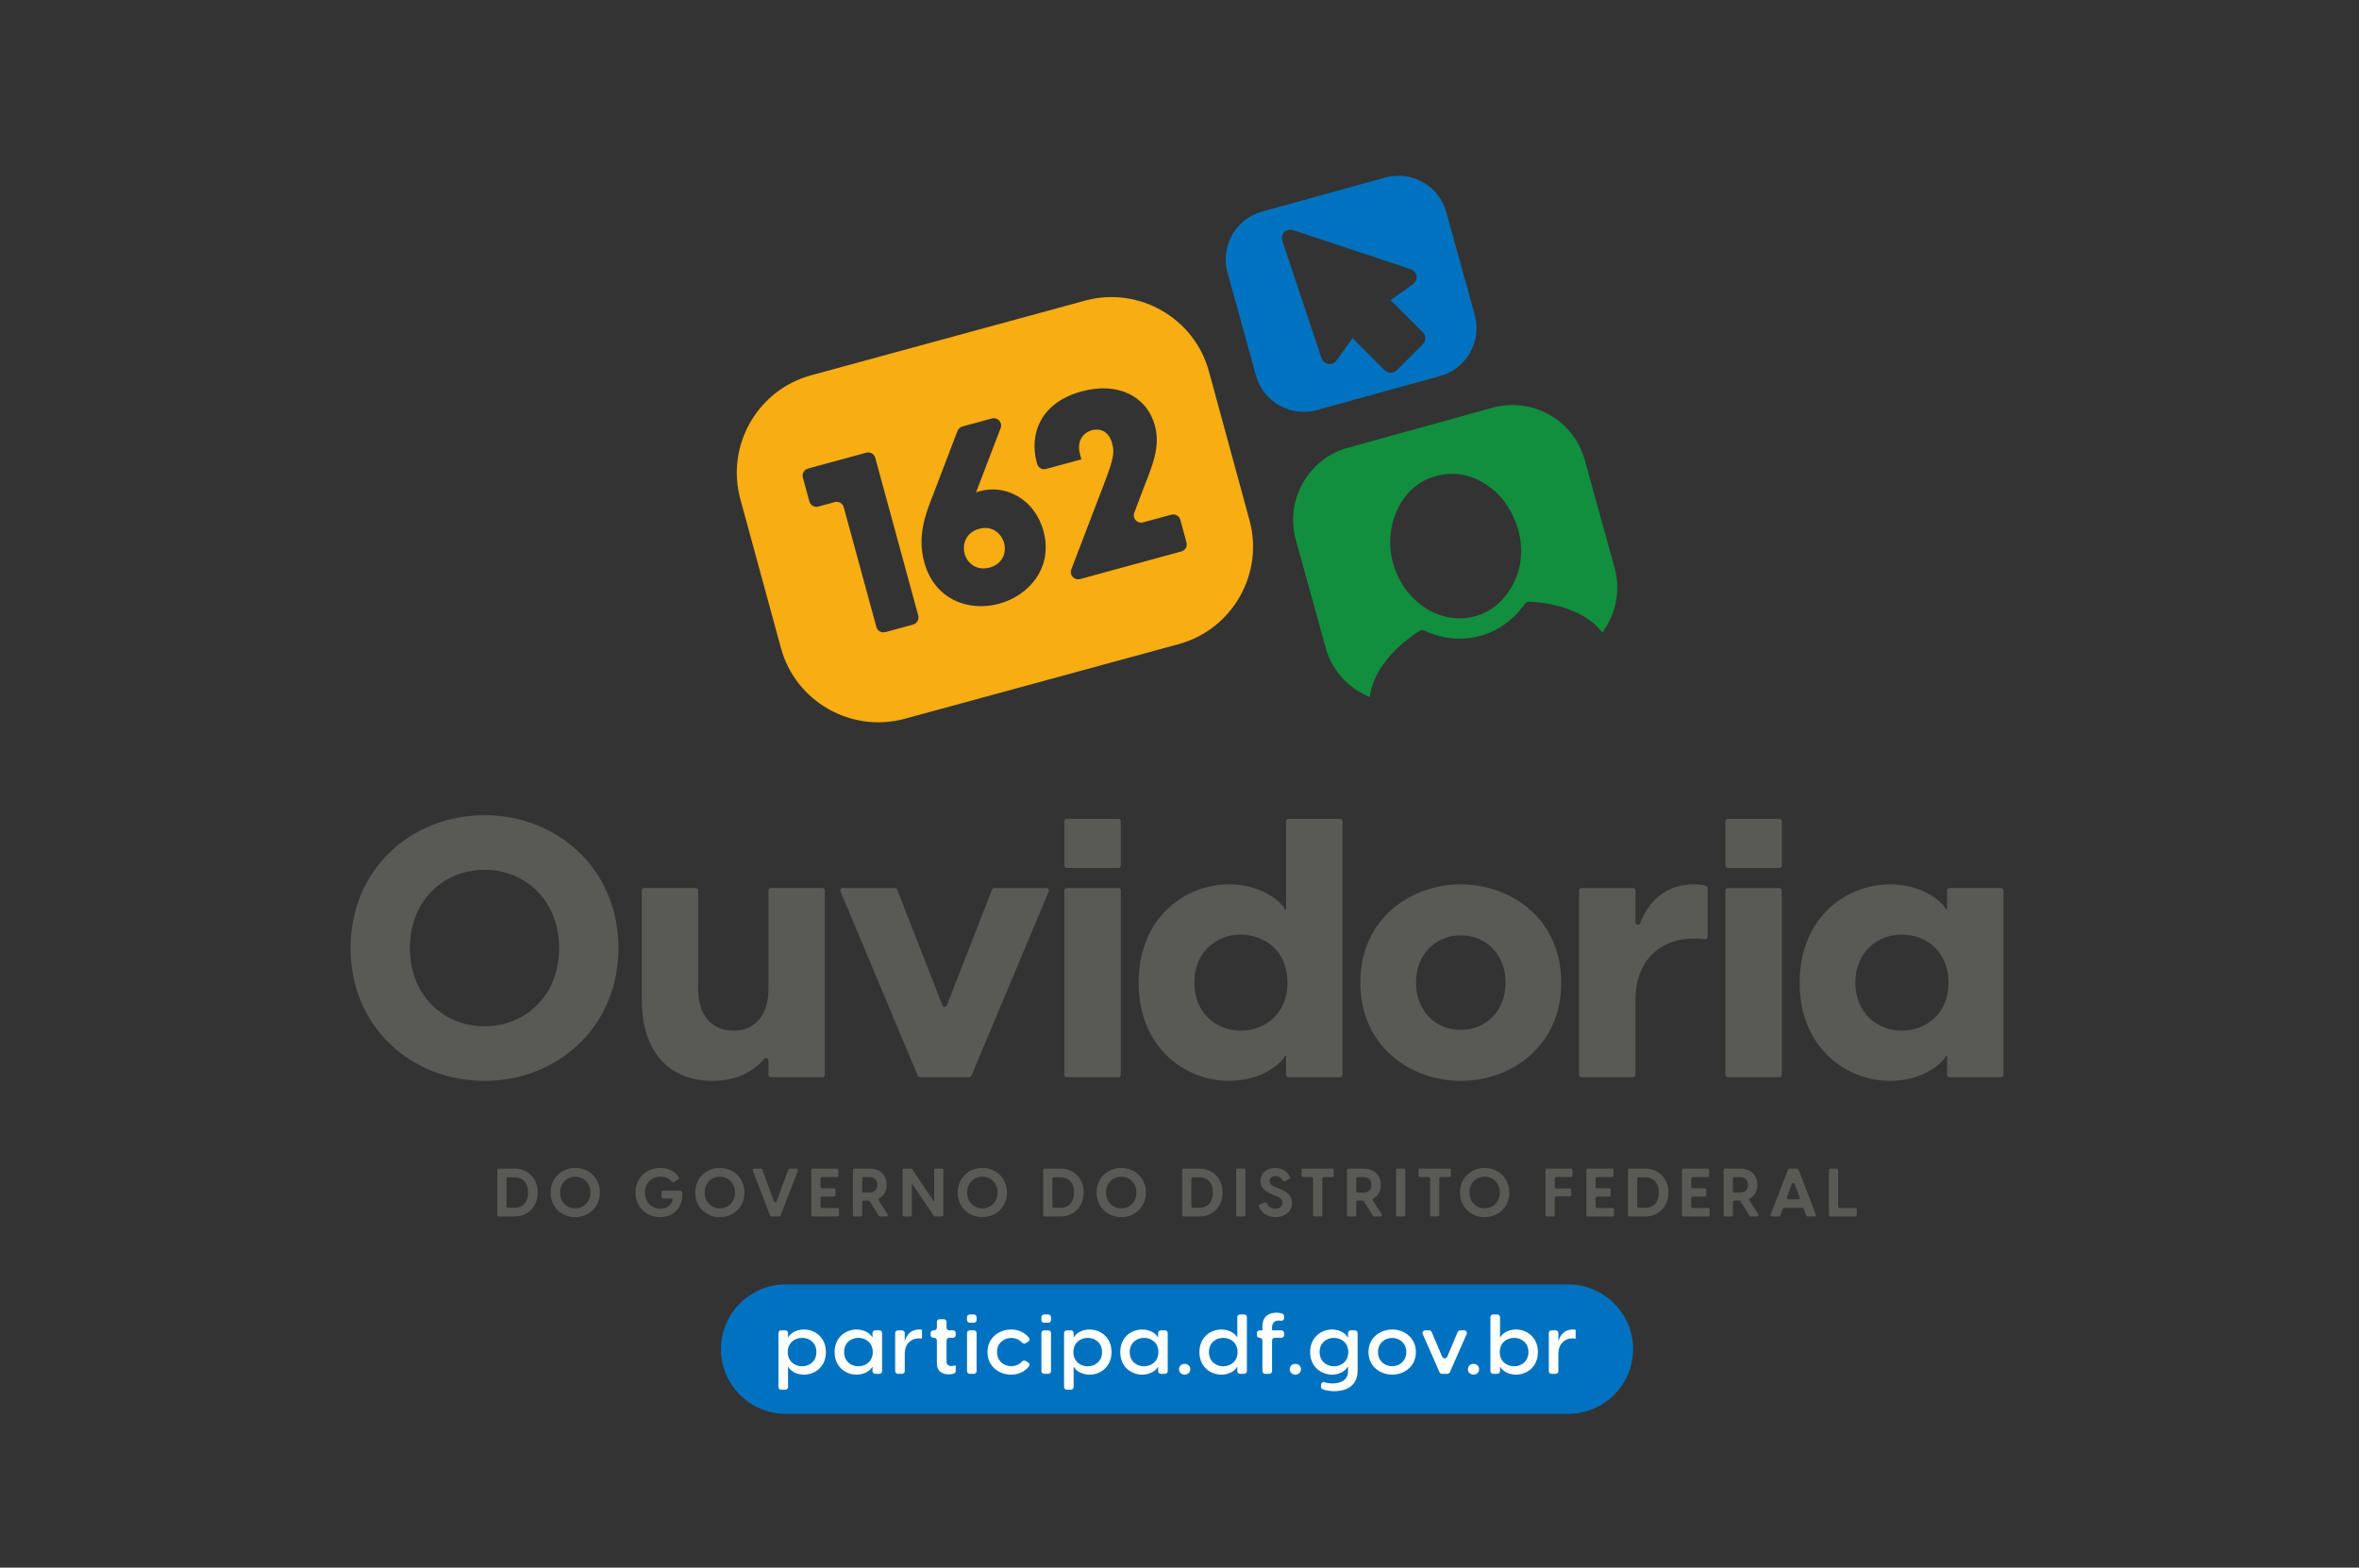
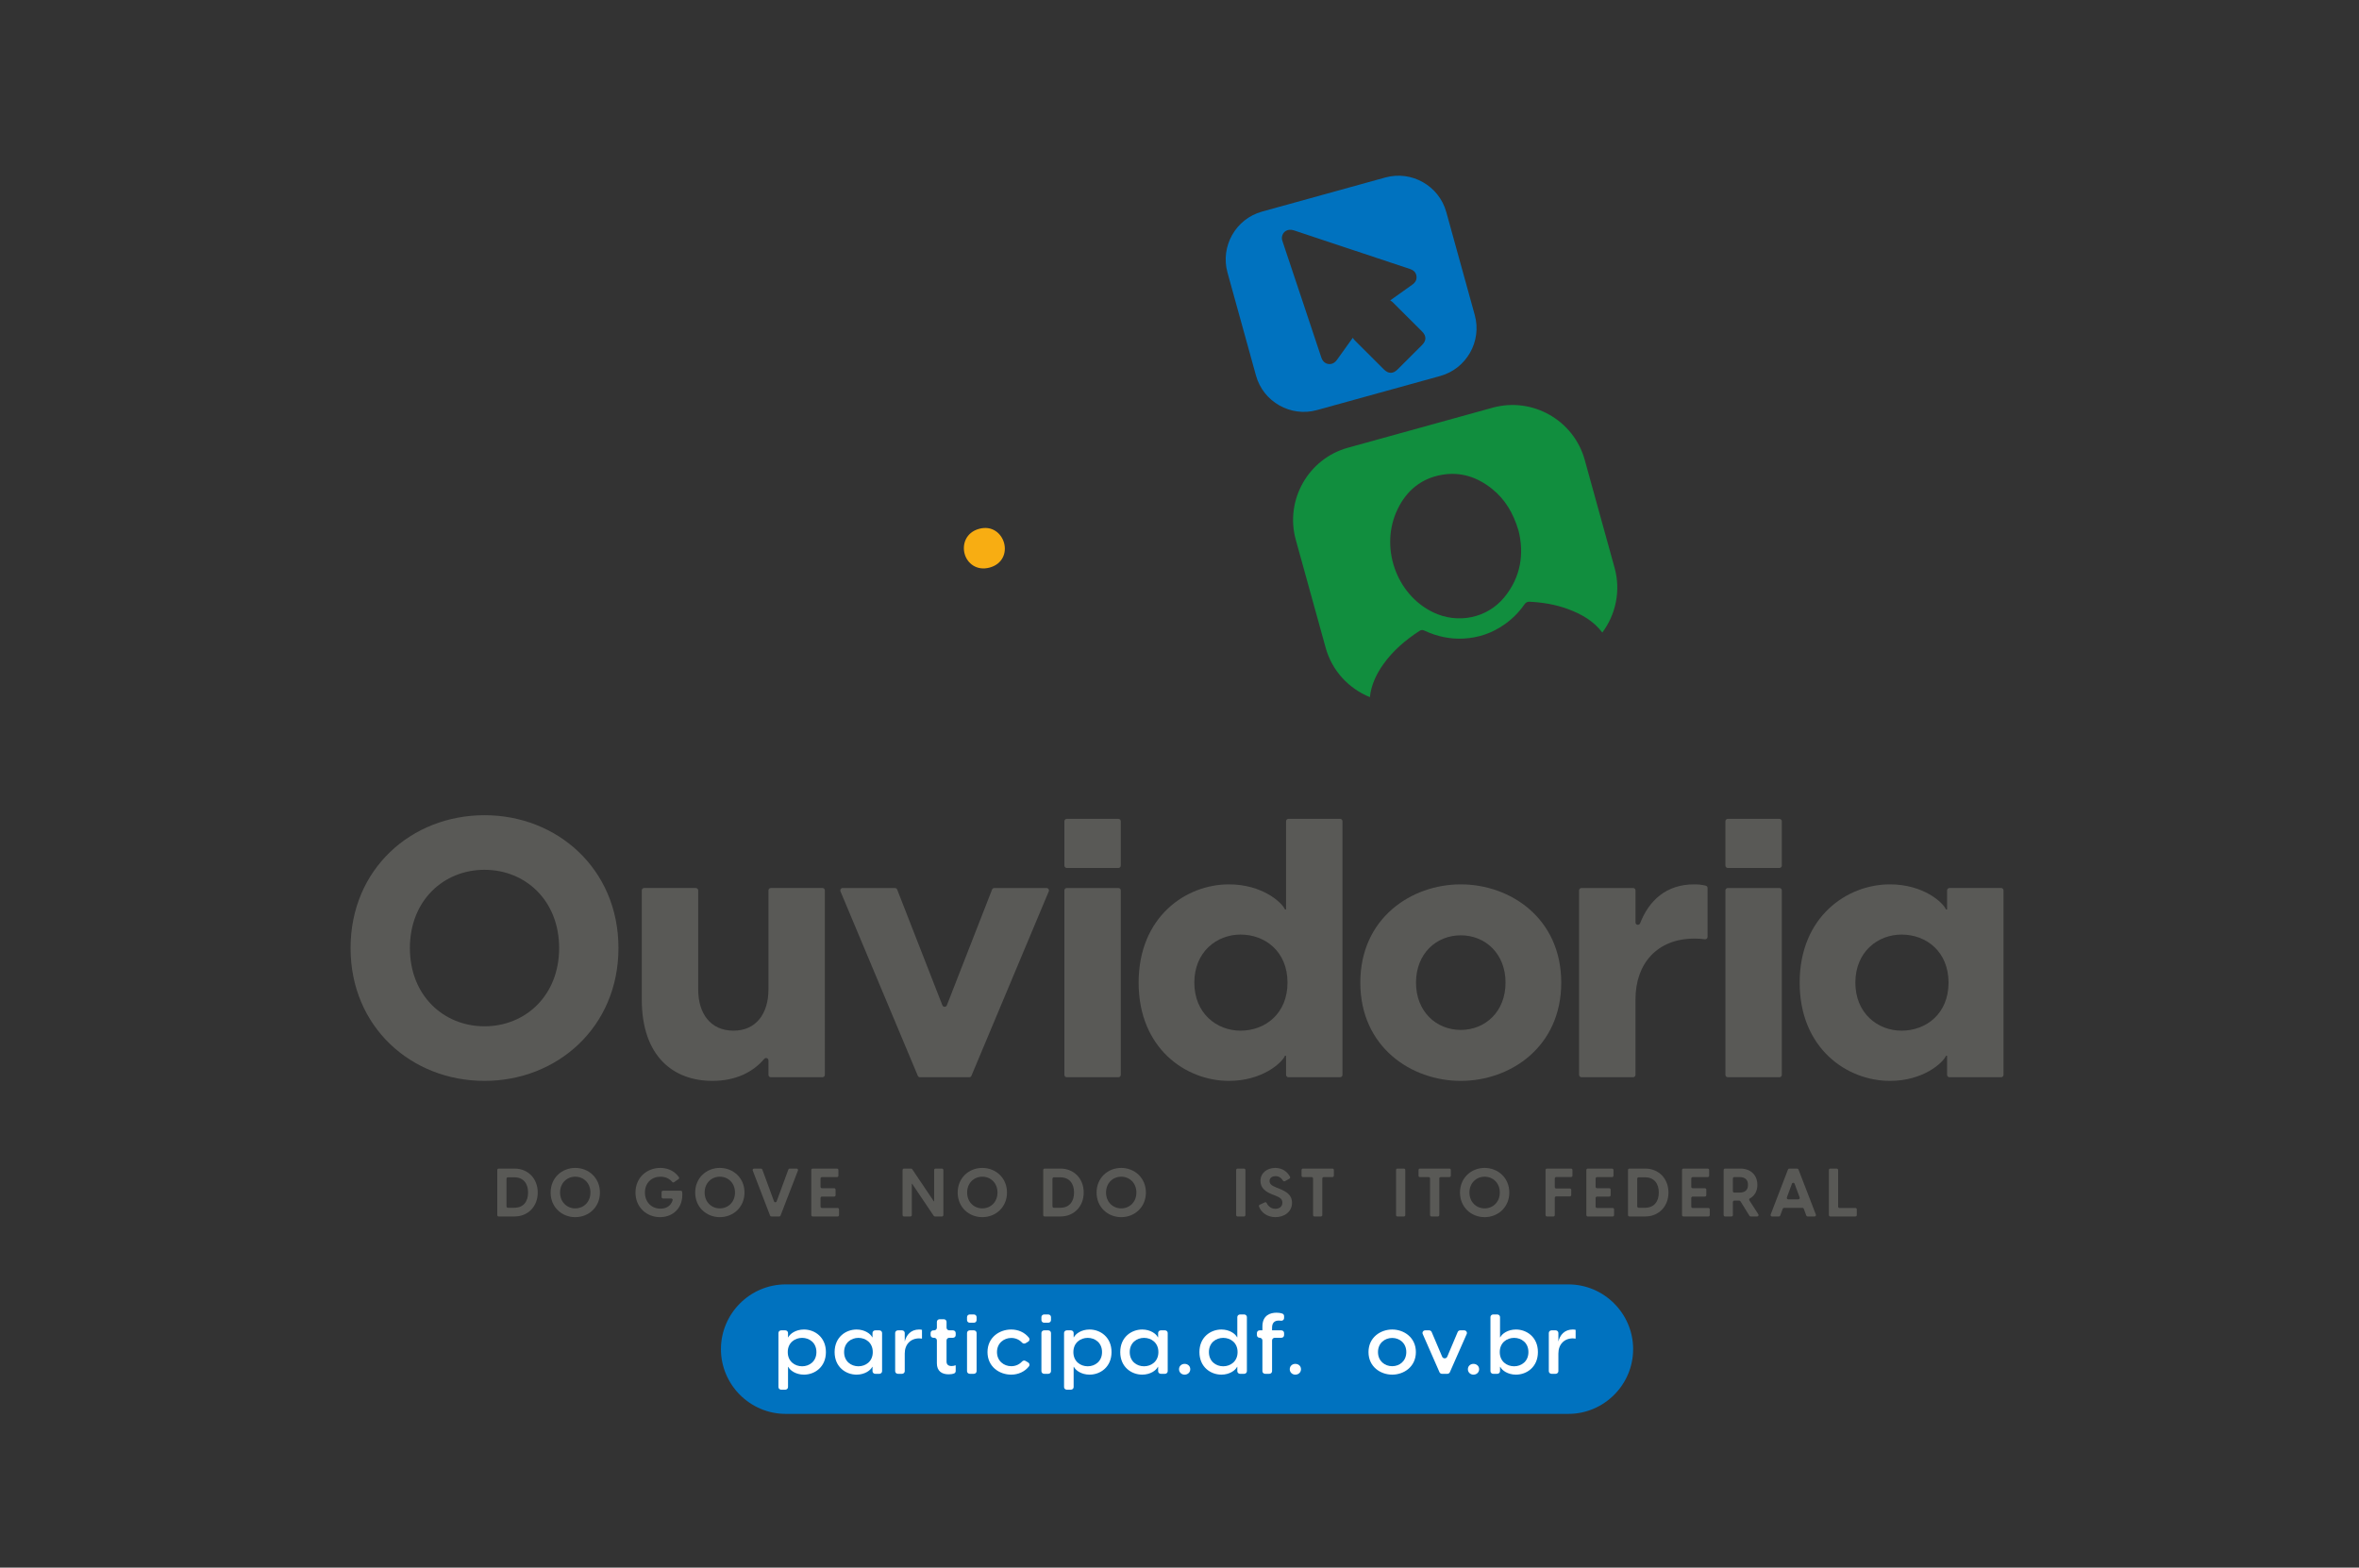
<svg xmlns="http://www.w3.org/2000/svg" xmlns:ns1="http://sodipodi.sourceforge.net/DTD/sodipodi-0.dtd" xmlns:ns2="http://www.inkscape.org/namespaces/inkscape" id="svg2" width="441.333" height="293.333" viewBox="0 0 441.333 293.333" ns1:docname="75_Logo Ouvidoria do Governo do Distrito Federal.ai">
  <rect x="0" y="0" width="441.333" height="293.333" fill="#333333" stroke="none" />
  <defs id="defs6">
    <clipPath clipPathUnits="userSpaceOnUse" id="clipPath16">
      <path d="M 0,220 H 331 V 0 H 0 Z" id="path14" />
    </clipPath>
  </defs>
  <g id="g8" ns2:groupmode="layer" ns2:label="75_Logo Ouvidoria do Governo do Distrito Federal" transform="matrix(1.333,0,0,-1.333,0,293.333)">
    <g id="g10">
      <g id="g12" clip-path="url(#clipPath16)">
        <g id="g18" transform="translate(68.001,75.992)">
          <path d="m 0,0 c 5.721,0 10.473,4.291 10.473,10.984 0,6.692 -4.752,10.983 -10.473,10.983 -5.722,0 -10.473,-4.291 -10.473,-10.983 C -10.473,4.291 -5.722,0 0,0 m -18.8,10.984 c 0,11.085 8.532,18.646 18.8,18.646 10.217,0 18.799,-7.561 18.799,-18.646 0,-11.086 -8.582,-18.647 -18.799,-18.647 -10.268,0 -18.8,7.561 -18.8,18.647" style="fill:#595956;fill-opacity:1;fill-rule:nonzero;stroke:none" id="path20" />
        </g>
        <g id="g22" transform="translate(115.431,68.84)">
          <path d="M 0,0 H -7.243 C -7.429,0 -7.581,0.151 -7.581,0.338 V 2.36 c 0,0.315 -0.39,0.458 -0.593,0.217 -1.542,-1.828 -3.955,-3.088 -7.274,-3.088 -5.364,0 -9.91,3.321 -9.91,11.443 v 15.295 c 0,0.186 0.151,0.338 0.337,0.338 h 7.243 c 0.187,0 0.338,-0.152 0.338,-0.338 V 12.312 c 0,-3.321 1.685,-5.773 4.955,-5.773 3.218,0 4.904,2.452 4.904,5.773 v 13.915 c 0,0.186 0.152,0.338 0.338,0.338 H 0 c 0.187,0 0.338,-0.152 0.338,-0.338 V 0.338 C 0.338,0.151 0.187,0 0,0" style="fill:#595956;fill-opacity:1;fill-rule:nonzero;stroke:none" id="path24" />
        </g>
        <g id="g26" transform="translate(118.269,95.404)">
          <path d="m 0,0 h 7.333 c 0.139,0 0.264,-0.085 0.315,-0.215 l 6.345,-16.246 c 0.111,-0.287 0.517,-0.287 0.629,0 l 6.345,16.246 C 21.017,-0.085 21.142,0 21.281,0 h 7.333 c 0.242,0 0.405,-0.246 0.312,-0.468 L 18.072,-26.357 c -0.053,-0.126 -0.175,-0.208 -0.311,-0.208 h -6.907 c -0.136,0 -0.259,0.082 -0.312,0.208 L -0.311,-0.468 C -0.405,-0.246 -0.241,0 0,0" style="fill:#595956;fill-opacity:1;fill-rule:nonzero;stroke:none" id="path28" />
        </g>
        <g id="g30" transform="translate(149.722,95.404)">
          <path d="M 0,0 H 7.243 C 7.429,0 7.58,-0.151 7.58,-0.338 v -25.889 c 0,-0.186 -0.151,-0.338 -0.337,-0.338 H 0 c -0.187,0 -0.338,0.152 -0.338,0.338 V -0.338 C -0.338,-0.151 -0.187,0 0,0 M 0,9.706 H 7.243 C 7.429,9.706 7.58,9.555 7.58,9.369 V 3.148 C 7.58,2.961 7.429,2.81 7.243,2.81 H 0 c -0.187,0 -0.338,0.151 -0.338,0.338 v 6.221 c 0,0.186 0.151,0.337 0.338,0.337" style="fill:#595956;fill-opacity:1;fill-rule:nonzero;stroke:none" id="path32" />
        </g>
        <g id="g34" transform="translate(174.11,75.379)">
          <path d="m 0,0 c 3.474,0 6.59,2.401 6.59,6.743 0,4.343 -3.116,6.744 -6.59,6.744 -3.372,0 -6.488,-2.452 -6.488,-6.744 C -6.488,2.452 -3.372,0 0,0 m 6.724,-6.539 c -0.187,0 -0.338,0.151 -0.338,0.338 v 2.676 H 6.233 C 5.824,-4.496 3.065,-7.05 -1.635,-7.05 c -6.028,0 -12.669,4.547 -12.669,13.793 0,9.247 6.641,13.793 12.669,13.793 4.7,0 7.459,-2.554 7.868,-3.524 h 0.153 v 12.382 c 0,0.187 0.151,0.338 0.338,0.338 h 7.242 c 0.187,0 0.338,-0.151 0.338,-0.338 V -6.201 c 0,-0.187 -0.151,-0.338 -0.338,-0.338 z" style="fill:#595956;fill-opacity:1;fill-rule:nonzero;stroke:none" id="path36" />
        </g>
        <g id="g38" transform="translate(205.018,75.481)">
          <path d="m 0,0 c 3.423,0 6.283,2.554 6.283,6.641 0,4.087 -2.86,6.641 -6.283,6.641 -3.423,0 -6.283,-2.554 -6.283,-6.641 C -6.283,2.554 -3.423,0 0,0 m -14.1,6.641 c 0,9.042 7.152,13.793 14.1,13.793 6.948,0 14.1,-4.751 14.1,-13.793 0,-9.042 -7.152,-13.793 -14.1,-13.793 -6.948,0 -14.1,4.751 -14.1,13.793" style="fill:#595956;fill-opacity:1;fill-rule:nonzero;stroke:none" id="path40" />
        </g>
        <g id="g42" transform="translate(221.96,95.404)">
          <path d="M 0,0 H 7.243 C 7.429,0 7.58,-0.151 7.58,-0.338 v -4.49 c 0,-0.373 0.516,-0.469 0.65,-0.121 1.229,3.176 3.652,5.46 7.575,5.46 0.536,0 1.071,-0.039 1.641,-0.185 0.147,-0.038 0.249,-0.176 0.249,-0.328 v -6.86 c 0,-0.202 -0.177,-0.362 -0.378,-0.335 -0.473,0.064 -0.935,0.096 -1.461,0.096 -5.261,0 -8.276,-3.525 -8.276,-8.531 v -10.595 c 0,-0.186 -0.151,-0.338 -0.337,-0.338 H 0 c -0.187,0 -0.338,0.152 -0.338,0.338 V -0.338 C -0.338,-0.151 -0.187,0 0,0" style="fill:#595956;fill-opacity:1;fill-rule:nonzero;stroke:none" id="path44" />
        </g>
        <g id="g46" transform="translate(242.497,95.404)">
          <path d="M 0,0 H 7.243 C 7.429,0 7.58,-0.151 7.58,-0.338 v -25.889 c 0,-0.186 -0.151,-0.338 -0.337,-0.338 H 0 c -0.187,0 -0.338,0.152 -0.338,0.338 V -0.338 C -0.338,-0.151 -0.187,0 0,0 M 0,9.706 H 7.243 C 7.429,9.706 7.58,9.555 7.58,9.369 V 3.148 C 7.58,2.961 7.429,2.81 7.243,2.81 H 0 c -0.187,0 -0.338,0.151 -0.338,0.338 v 6.221 c 0,0.186 0.151,0.337 0.338,0.337" style="fill:#595956;fill-opacity:1;fill-rule:nonzero;stroke:none" id="path48" />
        </g>
        <g id="g50" transform="translate(266.885,75.379)">
          <path d="m 0,0 c 3.474,0 6.59,2.401 6.59,6.743 0,4.343 -3.116,6.744 -6.59,6.744 -3.372,0 -6.488,-2.452 -6.488,-6.744 C -6.488,2.452 -3.372,0 0,0 m -14.304,6.743 c 0,9.247 6.641,13.793 12.669,13.793 4.7,0 7.459,-2.554 7.868,-3.524 h 0.153 v 2.676 c 0,0.186 0.151,0.338 0.338,0.338 h 7.242 c 0.187,0 0.338,-0.152 0.338,-0.338 V -6.201 c 0,-0.187 -0.151,-0.338 -0.338,-0.338 H 6.724 c -0.187,0 -0.338,0.151 -0.338,0.338 v 2.676 H 6.233 C 5.824,-4.496 3.065,-7.05 -1.635,-7.05 c -6.028,0 -12.669,4.547 -12.669,13.793" style="fill:#595956;fill-opacity:1;fill-rule:nonzero;stroke:none" id="path52" />
        </g>
        <g id="g54" transform="translate(72.176,50.517)">
          <path d="M 0,0 C 1.278,0 1.941,0.871 1.941,2.14 1.941,3.408 1.278,4.279 0,4.279 h -0.892 c -0.109,0 -0.197,-0.088 -0.197,-0.196 V 0.197 C -1.089,0.088 -1.001,0 -0.892,0 Z m -2.386,5.304 c 0,0.109 0.088,0.197 0.197,0.197 h 2.236 c 1.856,0 3.248,-1.383 3.248,-3.361 0,-1.979 -1.392,-3.361 -3.248,-3.361 h -2.236 c -0.109,0 -0.197,0.088 -0.197,0.196 z" style="fill:#595956;fill-opacity:1;fill-rule:nonzero;stroke:none" id="path56" />
        </g>
        <g id="g58" transform="translate(80.735,50.431)">
          <path d="M 0,0 C 1.155,0 2.13,0.871 2.13,2.225 2.13,3.579 1.155,4.45 0,4.45 -1.145,4.45 -2.13,3.579 -2.13,2.225 -2.13,0.871 -1.145,0 0,0 m -3.456,2.225 c 0,2.064 1.581,3.456 3.456,3.456 1.875,0 3.465,-1.392 3.465,-3.456 0,-2.064 -1.59,-3.456 -3.465,-3.456 -1.875,0 -3.456,1.392 -3.456,3.456" style="fill:#595956;fill-opacity:1;fill-rule:nonzero;stroke:none" id="path60" />
        </g>
        <g id="g62" transform="translate(89.19,52.656)">
          <path d="m 0,0 c 0,2.092 1.591,3.456 3.484,3.456 0.856,0 1.9,-0.292 2.611,-1.298 C 6.157,2.071 6.131,1.949 6.044,1.888 L 5.417,1.451 C 5.335,1.394 5.222,1.406 5.158,1.482 4.721,2.007 4.132,2.225 3.503,2.225 2.301,2.225 1.326,1.382 1.326,0 c 0,-1.373 0.956,-2.263 2.177,-2.263 0.753,0 1.443,0.325 1.708,1.177 0.039,0.125 -0.058,0.253 -0.189,0.253 H 3.861 c -0.109,0 -0.197,0.088 -0.197,0.196 v 0.696 c 0,0.109 0.088,0.197 0.197,0.197 H 6.356 C 6.457,0.256 6.543,0.18 6.553,0.08 6.758,-2.143 5.255,-3.456 3.446,-3.456 1.581,-3.456 0,-2.093 0,0" style="fill:#595956;fill-opacity:1;fill-rule:nonzero;stroke:none" id="path64" />
        </g>
        <g id="g66" transform="translate(101.025,50.431)">
          <path d="M 0,0 C 1.155,0 2.13,0.871 2.13,2.225 2.13,3.579 1.155,4.45 0,4.45 -1.145,4.45 -2.13,3.579 -2.13,2.225 -2.13,0.871 -1.145,0 0,0 m -3.456,2.225 c 0,2.064 1.581,3.456 3.456,3.456 1.875,0 3.465,-1.392 3.465,-3.456 0,-2.064 -1.59,-3.456 -3.465,-3.456 -1.875,0 -3.456,1.392 -3.456,3.456" style="fill:#595956;fill-opacity:1;fill-rule:nonzero;stroke:none" id="path68" />
        </g>
        <g id="g70" transform="translate(105.828,56.017)">
          <path d="M 0,0 H 0.978 C 1.06,0 1.134,-0.051 1.162,-0.129 l 1.643,-4.472 c 0.063,-0.172 0.306,-0.172 0.369,0 l 1.643,4.472 C 4.846,-0.051 4.919,0 5.002,0 H 5.979 C 6.117,0 6.212,-0.139 6.163,-0.267 L 3.72,-6.596 C 3.691,-6.672 3.618,-6.722 3.537,-6.722 H 2.434 c -0.082,0 -0.155,0.05 -0.184,0.126 l -2.433,6.329 C -0.233,-0.138 -0.138,0 0,0" style="fill:#595956;fill-opacity:1;fill-rule:nonzero;stroke:none" id="path72" />
        </g>
        <g id="g74" transform="translate(114.061,56.017)">
          <path d="M 0,0 H 3.413 C 3.522,0 3.61,-0.088 3.61,-0.197 v -0.799 c 0,-0.109 -0.088,-0.197 -0.197,-0.197 H 1.297 c -0.108,0 -0.196,-0.088 -0.196,-0.196 v -1.17 c 0,-0.108 0.088,-0.196 0.196,-0.196 h 1.718 c 0.109,0 0.197,-0.088 0.197,-0.197 v -0.781 c 0,-0.108 -0.088,-0.196 -0.197,-0.196 H 1.297 c -0.108,0 -0.196,-0.088 -0.196,-0.197 v -1.207 c 0,-0.108 0.088,-0.196 0.196,-0.196 h 2.201 c 0.109,0 0.197,-0.088 0.197,-0.197 v -0.8 c 0,-0.108 -0.088,-0.196 -0.197,-0.196 H 0 c -0.109,0 -0.197,0.088 -0.197,0.196 v 6.329 C -0.197,-0.088 -0.109,0 0,0" style="fill:#595956;fill-opacity:1;fill-rule:nonzero;stroke:none" id="path76" />
        </g>
        <g id="g78" transform="translate(121.931,52.647)">
-           <path d="M 0,0 C 0.71,0 1.193,0.303 1.193,1.089 1.193,1.865 0.71,2.178 0,2.178 H -0.731 C -0.84,2.178 -0.928,2.09 -0.928,1.981 V 0.197 C -0.928,0.088 -0.84,0 -0.731,0 Z m -0.034,-1.127 h -0.697 c -0.109,0 -0.197,-0.088 -0.197,-0.196 v -1.832 c 0,-0.109 -0.088,-0.197 -0.196,-0.197 h -0.904 c -0.109,0 -0.197,0.088 -0.197,0.197 v 6.329 c 0,0.109 0.088,0.197 0.197,0.197 h 2.16 c 1.43,0 2.377,-0.909 2.377,-2.282 C 2.509,0.205 2.12,-0.457 1.458,-0.817 1.359,-0.871 1.327,-0.999 1.388,-1.094 L 2.645,-3.049 C 2.73,-3.18 2.636,-3.352 2.48,-3.352 H 1.567 c -0.068,0 -0.131,0.035 -0.167,0.093 l -1.267,2.04 c -0.036,0.057 -0.099,0.092 -0.167,0.092" style="fill:#595956;fill-opacity:1;fill-rule:nonzero;stroke:none" id="path80" />
-         </g>
+           </g>
        <g id="g82" transform="translate(126.871,56.017)">
          <path d="m 0,0 h 0.996 c 0.065,0 0.126,-0.033 0.163,-0.087 l 3.028,-4.505 h 0.047 v 4.395 C 4.234,-0.088 4.322,0 4.431,0 h 0.904 c 0.108,0 0.196,-0.088 0.196,-0.197 v -6.329 c 0,-0.108 -0.088,-0.196 -0.196,-0.196 H 4.339 c -0.065,0 -0.127,0.032 -0.163,0.087 L 1.148,-2.13 H 1.101 v -4.396 c 0,-0.108 -0.088,-0.196 -0.197,-0.196 H 0 c -0.109,0 -0.197,0.088 -0.197,0.196 v 6.329 C -0.197,-0.088 -0.109,0 0,0" style="fill:#595956;fill-opacity:1;fill-rule:nonzero;stroke:none" id="path84" />
        </g>
        <g id="g86" transform="translate(137.866,50.431)">
          <path d="M 0,0 C 1.155,0 2.13,0.871 2.13,2.225 2.13,3.579 1.155,4.45 0,4.45 -1.145,4.45 -2.13,3.579 -2.13,2.225 -2.13,0.871 -1.145,0 0,0 m -3.456,2.225 c 0,2.064 1.581,3.456 3.456,3.456 1.875,0 3.465,-1.392 3.465,-3.456 0,-2.064 -1.59,-3.456 -3.465,-3.456 -1.875,0 -3.456,1.392 -3.456,3.456" style="fill:#595956;fill-opacity:1;fill-rule:nonzero;stroke:none" id="path88" />
        </g>
        <g id="g90" transform="translate(148.801,50.517)">
          <path d="M 0,0 C 1.278,0 1.941,0.871 1.941,2.14 1.941,3.408 1.278,4.279 0,4.279 h -0.892 c -0.109,0 -0.197,-0.088 -0.197,-0.196 V 0.197 C -1.089,0.088 -1.001,0 -0.892,0 Z m -2.386,5.304 c 0,0.109 0.088,0.197 0.197,0.197 h 2.236 c 1.856,0 3.248,-1.383 3.248,-3.361 0,-1.979 -1.392,-3.361 -3.248,-3.361 h -2.236 c -0.109,0 -0.197,0.088 -0.197,0.196 z" style="fill:#595956;fill-opacity:1;fill-rule:nonzero;stroke:none" id="path92" />
        </g>
        <g id="g94" transform="translate(157.361,50.431)">
          <path d="M 0,0 C 1.155,0 2.13,0.871 2.13,2.225 2.13,3.579 1.155,4.45 0,4.45 -1.145,4.45 -2.13,3.579 -2.13,2.225 -2.13,0.871 -1.145,0 0,0 m -3.456,2.225 c 0,2.064 1.581,3.456 3.456,3.456 1.875,0 3.465,-1.392 3.465,-3.456 0,-2.064 -1.59,-3.456 -3.465,-3.456 -1.875,0 -3.456,1.392 -3.456,3.456" style="fill:#595956;fill-opacity:1;fill-rule:nonzero;stroke:none" id="path96" />
        </g>
        <g id="g98" transform="translate(168.296,50.517)">
-           <path d="M 0,0 C 1.278,0 1.941,0.871 1.941,2.14 1.941,3.408 1.278,4.279 0,4.279 h -0.892 c -0.109,0 -0.197,-0.088 -0.197,-0.196 V 0.197 C -1.089,0.088 -1.001,0 -0.892,0 Z m -2.386,5.304 c 0,0.109 0.088,0.197 0.197,0.197 h 2.236 c 1.856,0 3.248,-1.383 3.248,-3.361 0,-1.979 -1.392,-3.361 -3.248,-3.361 h -2.236 c -0.109,0 -0.197,0.088 -0.197,0.196 z" style="fill:#595956;fill-opacity:1;fill-rule:nonzero;stroke:none" id="path100" />
-         </g>
+           </g>
        <g id="g102" transform="translate(173.691,56.017)">
          <path d="m 0,0 h 0.904 c 0.109,0 0.197,-0.088 0.197,-0.197 v -6.329 c 0,-0.108 -0.088,-0.196 -0.197,-0.196 H 0 c -0.109,0 -0.197,0.088 -0.197,0.196 v 6.329 C -0.197,-0.088 -0.109,0 0,0" style="fill:#595956;fill-opacity:1;fill-rule:nonzero;stroke:none" id="path104" />
        </g>
        <g id="g106" transform="translate(176.802,50.947)">
          <path d="m 0,0 0.714,0.328 c 0.096,0.044 0.21,0.004 0.257,-0.091 0.216,-0.446 0.619,-0.81 1.223,-0.81 0.53,0 0.984,0.275 0.984,0.862 0,0.492 -0.293,0.71 -0.975,0.985 l -0.426,0.16 c -0.918,0.37 -1.676,0.881 -1.676,1.904 0,1.126 0.938,1.827 2.074,1.827 1.06,0 1.737,-0.598 2.076,-1.246 C 4.3,3.824 4.266,3.707 4.172,3.655 L 3.536,3.299 C 3.446,3.249 3.331,3.277 3.276,3.365 3.005,3.797 2.663,4.01 2.222,4.01 1.739,4.01 1.38,3.773 1.38,3.328 1.38,2.978 1.578,2.703 2.317,2.419 l 0.454,-0.18 c 1.174,-0.473 1.761,-1.003 1.761,-1.96 0,-1.363 -1.193,-2.026 -2.319,-2.026 -1.103,0 -2.014,0.61 -2.316,1.501 C -0.136,-0.149 -0.093,-0.043 0,0" style="fill:#595956;fill-opacity:1;fill-rule:nonzero;stroke:none" id="path108" />
        </g>
        <g id="g110" transform="translate(184.091,54.825)">
          <path d="m 0,0 h -1.226 c -0.108,0 -0.196,0.088 -0.196,0.197 v 0.799 c 0,0.109 0.088,0.197 0.196,0.197 h 4.142 c 0.109,0 0.197,-0.088 0.197,-0.197 V 0.197 C 3.113,0.088 3.025,0 2.916,0 H 1.69 C 1.582,0 1.494,-0.088 1.494,-0.197 v -5.136 c 0,-0.108 -0.088,-0.196 -0.197,-0.196 H 0.393 c -0.108,0 -0.196,0.088 -0.196,0.196 v 5.136 C 0.197,-0.088 0.109,0 0,0" style="fill:#595956;fill-opacity:1;fill-rule:nonzero;stroke:none" id="path112" />
        </g>
        <g id="g114" transform="translate(191.285,52.647)">
-           <path d="M 0,0 C 0.71,0 1.193,0.303 1.193,1.089 1.193,1.865 0.71,2.178 0,2.178 H -0.731 C -0.84,2.178 -0.928,2.09 -0.928,1.981 V 0.197 C -0.928,0.088 -0.84,0 -0.731,0 Z m -0.034,-1.127 h -0.697 c -0.109,0 -0.197,-0.088 -0.197,-0.196 v -1.832 c 0,-0.109 -0.088,-0.197 -0.196,-0.197 h -0.904 c -0.109,0 -0.197,0.088 -0.197,0.197 v 6.329 c 0,0.109 0.088,0.197 0.197,0.197 h 2.16 c 1.43,0 2.377,-0.909 2.377,-2.282 C 2.509,0.205 2.12,-0.457 1.458,-0.817 1.359,-0.871 1.327,-0.999 1.388,-1.094 L 2.645,-3.049 C 2.73,-3.18 2.636,-3.352 2.48,-3.352 H 1.567 c -0.068,0 -0.131,0.035 -0.167,0.093 l -1.267,2.04 c -0.036,0.057 -0.099,0.092 -0.167,0.092" style="fill:#595956;fill-opacity:1;fill-rule:nonzero;stroke:none" id="path116" />
-         </g>
+           </g>
        <g id="g118" transform="translate(196.13,56.017)">
          <path d="m 0,0 h 0.904 c 0.109,0 0.197,-0.088 0.197,-0.197 v -6.329 c 0,-0.108 -0.088,-0.196 -0.197,-0.196 H 0 c -0.109,0 -0.197,0.088 -0.197,0.196 v 6.329 C -0.197,-0.088 -0.109,0 0,0" style="fill:#595956;fill-opacity:1;fill-rule:nonzero;stroke:none" id="path120" />
        </g>
        <g id="g122" transform="translate(200.509,54.825)">
          <path d="m 0,0 h -1.226 c -0.108,0 -0.196,0.088 -0.196,0.197 v 0.799 c 0,0.109 0.088,0.197 0.196,0.197 h 4.142 c 0.109,0 0.197,-0.088 0.197,-0.197 V 0.197 C 3.113,0.088 3.025,0 2.916,0 H 1.69 C 1.582,0 1.494,-0.088 1.494,-0.197 v -5.136 c 0,-0.108 -0.088,-0.196 -0.197,-0.196 H 0.393 c -0.108,0 -0.196,0.088 -0.196,0.196 v 5.136 C 0.197,-0.088 0.109,0 0,0" style="fill:#595956;fill-opacity:1;fill-rule:nonzero;stroke:none" id="path124" />
        </g>
        <g id="g126" transform="translate(208.365,50.431)">
          <path d="M 0,0 C 1.155,0 2.13,0.871 2.13,2.225 2.13,3.579 1.155,4.45 0,4.45 -1.145,4.45 -2.13,3.579 -2.13,2.225 -2.13,0.871 -1.145,0 0,0 m -3.456,2.225 c 0,2.064 1.581,3.456 3.456,3.456 1.875,0 3.465,-1.392 3.465,-3.456 0,-2.064 -1.59,-3.456 -3.465,-3.456 -1.875,0 -3.456,1.392 -3.456,3.456" style="fill:#595956;fill-opacity:1;fill-rule:nonzero;stroke:none" id="path128" />
        </g>
        <g id="g130" transform="translate(217.112,56.017)">
          <path d="m 0,0 h 3.385 c 0.108,0 0.196,-0.088 0.196,-0.197 v -0.79 c 0,-0.108 -0.088,-0.196 -0.196,-0.196 H 1.297 c -0.108,0 -0.196,-0.088 -0.196,-0.197 v -1.217 c 0,-0.108 0.088,-0.196 0.196,-0.196 h 1.917 c 0.109,0 0.197,-0.088 0.197,-0.197 v -0.714 c 0,-0.109 -0.088,-0.197 -0.197,-0.197 H 1.297 c -0.108,0 -0.196,-0.088 -0.196,-0.196 v -2.429 c 0,-0.108 -0.088,-0.196 -0.197,-0.196 H 0 c -0.109,0 -0.197,0.088 -0.197,0.196 v 6.329 C -0.197,-0.088 -0.109,0 0,0" style="fill:#595956;fill-opacity:1;fill-rule:nonzero;stroke:none" id="path132" />
        </g>
        <g id="g134" transform="translate(222.84,56.017)">
          <path d="M 0,0 H 3.413 C 3.522,0 3.61,-0.088 3.61,-0.197 v -0.799 c 0,-0.109 -0.088,-0.197 -0.197,-0.197 H 1.297 c -0.108,0 -0.196,-0.088 -0.196,-0.196 v -1.17 c 0,-0.108 0.088,-0.196 0.196,-0.196 h 1.718 c 0.109,0 0.197,-0.088 0.197,-0.197 v -0.781 c 0,-0.108 -0.088,-0.196 -0.197,-0.196 H 1.297 c -0.108,0 -0.196,-0.088 -0.196,-0.197 v -1.207 c 0,-0.108 0.088,-0.196 0.196,-0.196 h 2.201 c 0.109,0 0.197,-0.088 0.197,-0.197 v -0.8 c 0,-0.108 -0.088,-0.196 -0.197,-0.196 H 0 c -0.109,0 -0.197,0.088 -0.197,0.196 v 6.329 C -0.197,-0.088 -0.109,0 0,0" style="fill:#595956;fill-opacity:1;fill-rule:nonzero;stroke:none" id="path136" />
        </g>
        <g id="g138" transform="translate(230.871,50.517)">
          <path d="M 0,0 C 1.278,0 1.941,0.871 1.941,2.14 1.941,3.408 1.278,4.279 0,4.279 h -0.892 c -0.109,0 -0.197,-0.088 -0.197,-0.196 V 0.197 C -1.089,0.088 -1.001,0 -0.892,0 Z m -2.386,5.304 c 0,0.109 0.088,0.197 0.197,0.197 h 2.236 c 1.856,0 3.248,-1.383 3.248,-3.361 0,-1.979 -1.392,-3.361 -3.248,-3.361 h -2.236 c -0.109,0 -0.197,0.088 -0.197,0.196 z" style="fill:#595956;fill-opacity:1;fill-rule:nonzero;stroke:none" id="path140" />
        </g>
        <g id="g142" transform="translate(236.266,56.017)">
          <path d="M 0,0 H 3.413 C 3.522,0 3.61,-0.088 3.61,-0.197 v -0.799 c 0,-0.109 -0.088,-0.197 -0.197,-0.197 H 1.297 c -0.108,0 -0.196,-0.088 -0.196,-0.196 v -1.17 c 0,-0.108 0.088,-0.196 0.196,-0.196 h 1.718 c 0.109,0 0.197,-0.088 0.197,-0.197 v -0.781 c 0,-0.108 -0.088,-0.196 -0.197,-0.196 H 1.297 c -0.108,0 -0.196,-0.088 -0.196,-0.197 v -1.207 c 0,-0.108 0.088,-0.196 0.196,-0.196 h 2.201 c 0.109,0 0.197,-0.088 0.197,-0.197 v -0.8 c 0,-0.108 -0.088,-0.196 -0.197,-0.196 H 0 c -0.109,0 -0.197,0.088 -0.197,0.196 v 6.329 C -0.197,-0.088 -0.109,0 0,0" style="fill:#595956;fill-opacity:1;fill-rule:nonzero;stroke:none" id="path144" />
        </g>
        <g id="g146" transform="translate(244.136,52.647)">
          <path d="M 0,0 C 0.71,0 1.193,0.303 1.193,1.089 1.193,1.865 0.71,2.178 0,2.178 H -0.731 C -0.84,2.178 -0.928,2.09 -0.928,1.981 V 0.197 C -0.928,0.088 -0.84,0 -0.731,0 Z m -0.034,-1.127 h -0.697 c -0.109,0 -0.197,-0.088 -0.197,-0.196 v -1.832 c 0,-0.109 -0.088,-0.197 -0.196,-0.197 h -0.904 c -0.109,0 -0.197,0.088 -0.197,0.197 v 6.329 c 0,0.109 0.088,0.197 0.197,0.197 h 2.16 c 1.43,0 2.377,-0.909 2.377,-2.282 C 2.509,0.205 2.12,-0.457 1.458,-0.817 1.359,-0.871 1.327,-0.999 1.388,-1.094 L 2.645,-3.049 C 2.73,-3.18 2.636,-3.352 2.48,-3.352 H 1.567 c -0.068,0 -0.131,0.035 -0.167,0.093 l -1.267,2.04 c -0.036,0.057 -0.099,0.092 -0.167,0.092" style="fill:#595956;fill-opacity:1;fill-rule:nonzero;stroke:none" id="path148" />
        </g>
        <g id="g150" transform="translate(252.579,51.965)">
          <path d="m 0,0 -0.712,1.933 c -0.064,0.172 -0.306,0.172 -0.369,0 L -1.793,0 c -0.048,-0.128 0.047,-0.265 0.184,-0.265 h 1.425 C -0.048,-0.265 0.047,-0.128 0,0 M -0.166,3.927 2.276,-2.402 C 2.326,-2.531 2.231,-2.669 2.093,-2.669 H 1.115 c -0.082,0 -0.156,0.051 -0.184,0.128 L 0.58,-1.586 c -0.028,0.077 -0.102,0.128 -0.184,0.128 h -2.585 c -0.083,0 -0.156,-0.051 -0.185,-0.128 l -0.35,-0.955 c -0.029,-0.077 -0.102,-0.128 -0.185,-0.128 h -0.977 c -0.138,0 -0.233,0.138 -0.184,0.267 l 2.434,6.329 c 0.029,0.076 0.102,0.126 0.183,0.126 h 1.103 c 0.081,0 0.154,-0.05 0.184,-0.126" style="fill:#595956;fill-opacity:1;fill-rule:nonzero;stroke:none" id="path152" />
        </g>
        <g id="g154" transform="translate(256.878,56.017)">
          <path d="m 0,0 h 0.904 c 0.109,0 0.197,-0.088 0.197,-0.197 v -5.136 c 0,-0.108 0.088,-0.196 0.196,-0.196 h 2.23 c 0.108,0 0.196,-0.088 0.196,-0.197 v -0.8 c 0,-0.108 -0.088,-0.196 -0.196,-0.196 H 0 c -0.109,0 -0.197,0.088 -0.197,0.196 v 6.329 C -0.197,-0.088 -0.109,0 0,0" style="fill:#595956;fill-opacity:1;fill-rule:nonzero;stroke:none" id="path156" />
        </g>
        <g id="g158" transform="translate(220.12,21.585)">
          <path d="m 0,0 h -109.849 c -4.999,0 -9.088,4.09 -9.088,9.088 v 0 c 0,4.999 4.089,9.088 9.088,9.088 H 0 c 4.999,0 9.088,-4.089 9.088,-9.088 v 0 C 9.088,4.09 4.999,0 0,0" style="fill:#0072bf;fill-opacity:1;fill-rule:nonzero;stroke:none" id="path160" />
        </g>
        <g id="g162" transform="translate(112.578,28.266)">
          <path d="M 0,0 C 1.015,0 2.005,0.681 2.005,1.995 2.005,3.309 1.015,3.99 0,3.99 -1.027,3.99 -2.017,3.309 -2.017,1.995 -2.017,0.681 -1.027,0 0,0 m -2.94,5.046 h 0.574 c 0.213,0 0.386,-0.166 0.386,-0.37 V 4.072 h 0.036 c 0.232,0.481 1.039,1.091 2.201,1.091 1.504,0 3.08,-1.068 3.08,-3.168 0,-2.101 -1.576,-3.168 -3.08,-3.168 -1.162,0 -1.969,0.61 -2.201,1.091 H -1.98 v -2.834 c 0,-0.204 -0.173,-0.37 -0.386,-0.37 H -2.94 c -0.213,0 -0.385,0.166 -0.385,0.37 v 7.592 c 0,0.204 0.172,0.37 0.385,0.37" style="fill:#ffffff;fill-opacity:1;fill-rule:nonzero;stroke:none" id="path164" />
        </g>
        <g id="g166" transform="translate(120.475,28.266)">
          <path d="M 0,0 C 1.027,0 2.017,0.681 2.017,1.995 2.017,3.309 1.027,3.99 0,3.99 -1.015,3.99 -2.005,3.309 -2.005,1.995 -2.005,0.681 -1.015,0 0,0 m -3.337,1.995 c 0,2.1 1.576,3.168 3.08,3.168 1.162,0 1.968,-0.61 2.201,-1.091 H 1.98 v 0.604 c 0,0.204 0.173,0.37 0.386,0.37 H 2.94 c 0.213,0 0.385,-0.166 0.385,-0.37 v -5.362 c 0,-0.205 -0.172,-0.37 -0.385,-0.37 H 2.366 c -0.213,0 -0.386,0.165 -0.386,0.37 v 0.604 H 1.944 c -0.233,-0.481 -1.039,-1.091 -2.201,-1.091 -1.504,0 -3.08,1.067 -3.08,3.168" style="fill:#ffffff;fill-opacity:1;fill-rule:nonzero;stroke:none" id="path168" />
        </g>
        <g id="g170" transform="translate(126.02,33.312)">
          <path d="M 0,0 H 0.574 C 0.787,0 0.96,-0.166 0.96,-0.37 v -1.202 c 0.22,0.915 0.855,1.689 2.016,1.689 0.147,0 0.269,-0.012 0.404,-0.047 v -1.232 c -0.135,0.024 -0.244,0.035 -0.391,0.035 -1.21,0 -2.029,-0.844 -2.029,-2.123 v -2.482 c 0,-0.204 -0.173,-0.37 -0.386,-0.37 H 0 c -0.213,0 -0.385,0.166 -0.385,0.37 V -0.37 C -0.385,-0.166 -0.213,0 0,0" style="fill:#ffffff;fill-opacity:1;fill-rule:nonzero;stroke:none" id="path172" />
        </g>
        <g id="g174" transform="translate(131.49,28.688)">
          <path d="m 0,0 v 3.209 c 0,0.204 -0.172,0.37 -0.385,0.37 h -0.11 c -0.212,0 -0.385,0.165 -0.385,0.37 v 0.305 c 0,0.204 0.173,0.369 0.385,0.369 h 0.11 C -0.172,4.623 0,4.789 0,4.993 v 0.821 c 0,0.205 0.172,0.37 0.385,0.37 h 0.587 c 0.213,0 0.385,-0.165 0.385,-0.37 V 4.993 c 0,-0.204 0.173,-0.37 0.385,-0.37 h 0.514 c 0.212,0 0.385,-0.165 0.385,-0.369 V 3.949 c 0,-0.205 -0.173,-0.37 -0.385,-0.37 H 1.742 C 1.53,3.579 1.357,3.413 1.357,3.209 V 0.235 c 0,-0.352 0.196,-0.622 0.697,-0.622 0.147,0 0.354,0.023 0.587,0.105 v -0.809 c 0,-0.143 -0.082,-0.281 -0.22,-0.335 C 2.192,-1.517 1.902,-1.549 1.65,-1.549 0.685,-1.549 0,-1.091 0,0" style="fill:#ffffff;fill-opacity:1;fill-rule:nonzero;stroke:none" id="path176" />
        </g>
        <g id="g178" transform="translate(136.106,33.312)">
          <path d="m 0,0 h 0.574 c 0.213,0 0.385,-0.166 0.385,-0.37 v -5.362 c 0,-0.204 -0.172,-0.37 -0.385,-0.37 H 0 c -0.213,0 -0.385,0.166 -0.385,0.37 V -0.37 C -0.385,-0.166 -0.213,0 0,0 m 0,2.23 h 0.574 c 0.213,0 0.385,-0.166 0.385,-0.37 V 1.437 C 0.959,1.233 0.787,1.068 0.574,1.068 H 0 c -0.213,0 -0.385,0.165 -0.385,0.369 V 1.86 c 0,0.204 0.172,0.37 0.385,0.37" style="fill:#ffffff;fill-opacity:1;fill-rule:nonzero;stroke:none" id="path180" />
        </g>
        <g id="g182" transform="translate(138.594,30.261)">
          <path d="m 0,0 c 0,2.054 1.662,3.168 3.325,3.168 0.978,0 1.89,-0.39 2.495,-1.162 C 5.957,1.832 5.907,1.581 5.715,1.466 L 5.348,1.247 C 5.186,1.15 4.978,1.185 4.853,1.323 4.479,1.735 3.943,1.983 3.337,1.983 2.31,1.983 1.332,1.256 1.332,0 c 0,-1.256 0.978,-1.983 2.005,-1.983 0.606,0 1.142,0.248 1.516,0.661 0.125,0.138 0.333,0.172 0.495,0.076 L 5.713,-1.464 C 5.906,-1.58 5.955,-1.832 5.818,-2.006 5.213,-2.77 4.302,-3.168 3.325,-3.168 1.662,-3.168 0,-2.054 0,0" style="fill:#ffffff;fill-opacity:1;fill-rule:nonzero;stroke:none" id="path184" />
        </g>
        <g id="g186" transform="translate(146.546,33.312)">
          <path d="M 0,0 H 0.574 C 0.787,0 0.96,-0.166 0.96,-0.37 v -5.362 c 0,-0.204 -0.173,-0.37 -0.386,-0.37 H 0 c -0.213,0 -0.385,0.166 -0.385,0.37 V -0.37 C -0.385,-0.166 -0.213,0 0,0 M 0,2.23 H 0.574 C 0.787,2.23 0.96,2.064 0.96,1.86 V 1.437 C 0.96,1.233 0.787,1.068 0.574,1.068 H 0 c -0.213,0 -0.385,0.165 -0.385,0.369 V 1.86 c 0,0.204 0.172,0.37 0.385,0.37" style="fill:#ffffff;fill-opacity:1;fill-rule:nonzero;stroke:none" id="path188" />
        </g>
        <g id="g190" transform="translate(152.664,28.266)">
          <path d="M 0,0 C 1.015,0 2.005,0.681 2.005,1.995 2.005,3.309 1.015,3.99 0,3.99 -1.027,3.99 -2.017,3.309 -2.017,1.995 -2.017,0.681 -1.027,0 0,0 m -2.94,5.046 h 0.574 c 0.213,0 0.386,-0.166 0.386,-0.37 V 4.072 h 0.036 c 0.232,0.481 1.039,1.091 2.201,1.091 1.504,0 3.08,-1.068 3.08,-3.168 0,-2.101 -1.576,-3.168 -3.08,-3.168 -1.162,0 -1.969,0.61 -2.201,1.091 H -1.98 v -2.834 c 0,-0.204 -0.173,-0.37 -0.386,-0.37 H -2.94 c -0.213,0 -0.385,0.166 -0.385,0.37 v 7.592 c 0,0.204 0.172,0.37 0.385,0.37" style="fill:#ffffff;fill-opacity:1;fill-rule:nonzero;stroke:none" id="path192" />
        </g>
        <g id="g194" transform="translate(160.562,28.266)">
          <path d="M 0,0 C 1.027,0 2.017,0.681 2.017,1.995 2.017,3.309 1.027,3.99 0,3.99 -1.015,3.99 -2.005,3.309 -2.005,1.995 -2.005,0.681 -1.015,0 0,0 m -3.337,1.995 c 0,2.1 1.576,3.168 3.08,3.168 1.162,0 1.968,-0.61 2.201,-1.091 H 1.98 v 0.604 c 0,0.204 0.173,0.37 0.386,0.37 H 2.94 c 0.213,0 0.385,-0.166 0.385,-0.37 v -5.362 c 0,-0.205 -0.172,-0.37 -0.385,-0.37 H 2.366 c -0.213,0 -0.386,0.165 -0.386,0.37 v 0.604 H 1.944 c -0.233,-0.481 -1.039,-1.091 -2.201,-1.091 -1.504,0 -3.08,1.067 -3.08,3.168" style="fill:#ffffff;fill-opacity:1;fill-rule:nonzero;stroke:none" id="path196" />
        </g>
        <g id="g198" transform="translate(165.476,27.855)">
          <path d="M 0,0 C 0,0.446 0.355,0.751 0.782,0.751 1.223,0.751 1.577,0.446 1.577,0 1.577,-0.446 1.223,-0.763 0.782,-0.763 0.355,-0.763 0,-0.446 0,0" style="fill:#ffffff;fill-opacity:1;fill-rule:nonzero;stroke:none" id="path200" />
        </g>
        <g id="g202" transform="translate(171.675,28.266)">
          <path d="M 0,0 C 1.027,0 2.017,0.681 2.017,1.995 2.017,3.309 1.027,3.99 0,3.99 -1.015,3.99 -2.005,3.309 -2.005,1.995 -2.005,0.681 -1.015,0 0,0 m 2.366,-1.056 c -0.213,0 -0.386,0.165 -0.386,0.37 v 0.604 H 1.944 c -0.233,-0.481 -1.039,-1.091 -2.201,-1.091 -1.504,0 -3.08,1.067 -3.08,3.168 0,2.1 1.576,3.168 3.08,3.168 1.162,0 1.968,-0.61 2.201,-1.091 H 1.98 v 2.834 c 0,0.204 0.173,0.37 0.386,0.37 H 2.94 c 0.213,0 0.385,-0.166 0.385,-0.37 v -7.592 c 0,-0.205 -0.172,-0.37 -0.385,-0.37 z" style="fill:#ffffff;fill-opacity:1;fill-rule:nonzero;stroke:none" id="path204" />
        </g>
        <g id="g206" transform="translate(179.156,35.788)">
          <path d="m 0,0 c 0.255,0 0.55,-0.033 0.811,-0.122 0.153,-0.052 0.253,-0.194 0.253,-0.35 v -0.289 c 0,-0.225 -0.21,-0.401 -0.441,-0.365 -0.117,0.018 -0.219,0.023 -0.293,0.023 -0.611,0 -0.954,-0.317 -0.954,-0.998 v -0.375 h 1.303 c 0.212,0 0.385,-0.166 0.385,-0.37 v -0.305 c 0,-0.204 -0.173,-0.369 -0.385,-0.369 h -0.917 c -0.213,0 -0.386,-0.166 -0.386,-0.37 v -4.318 c 0,-0.205 -0.172,-0.37 -0.385,-0.37 h -0.586 c -0.213,0 -0.385,0.165 -0.385,0.37 v 4.318 c 0,0.204 -0.173,0.37 -0.386,0.37 -0.212,0 -0.385,0.165 -0.385,0.369 v 0.305 c 0,0.204 0.173,0.37 0.385,0.37 h 0.386 v 0.528 C -1.98,-0.305 -0.807,0 0,0" style="fill:#ffffff;fill-opacity:1;fill-rule:nonzero;stroke:none" id="path208" />
        </g>
        <g id="g210" transform="translate(181.015,27.855)">
          <path d="M 0,0 C 0,0.446 0.355,0.751 0.782,0.751 1.223,0.751 1.577,0.446 1.577,0 1.577,-0.446 1.223,-0.763 0.782,-0.763 0.355,-0.763 0,-0.446 0,0" style="fill:#ffffff;fill-opacity:1;fill-rule:nonzero;stroke:none" id="path212" />
        </g>
        <g id="g214" transform="translate(187.213,28.266)">
-           <path d="M 0,0 C 1.027,0 2.017,0.681 2.017,1.995 2.017,3.309 1.027,3.99 0,3.99 -1.015,3.99 -2.005,3.309 -2.005,1.995 -2.005,0.681 -1.015,0 0,0 m -1.81,-2.877 v 0.28 c 0,0.251 0.253,0.427 0.502,0.352 0.31,-0.094 0.702,-0.16 1.125,-0.16 1.234,0 2.163,0.539 2.163,1.689 v 0.634 H 1.907 c -0.22,-0.481 -1.015,-1.091 -2.164,-1.091 -1.491,0 -3.08,1.067 -3.08,3.168 0,2.1 1.589,3.168 3.08,3.168 1.149,0 1.944,-0.61 2.164,-1.091 H 1.98 v 0.604 c 0,0.204 0.173,0.37 0.386,0.37 H 2.94 c 0.213,0 0.385,-0.166 0.385,-0.37 v -5.322 c 0,-2.253 -1.821,-2.851 -3.276,-2.851 -0.651,0 -1.253,0.118 -1.637,0.284 -0.138,0.058 -0.222,0.192 -0.222,0.336" style="fill:#ffffff;fill-opacity:1;fill-rule:nonzero;stroke:none" id="path216" />
-         </g>
+           </g>
        <g id="g218" transform="translate(195.392,28.278)">
          <path d="M 0,0 C 1.039,0 1.98,0.727 1.98,1.983 1.98,3.239 1.039,3.966 0,3.966 -1.039,3.966 -1.993,3.239 -1.993,1.983 -1.993,0.727 -1.039,0 0,0 m -3.325,1.983 c 0,2.054 1.675,3.168 3.325,3.168 1.65,0 3.325,-1.114 3.325,-3.168 0,-2.054 -1.675,-3.168 -3.325,-3.168 -1.65,0 -3.325,1.114 -3.325,3.168" style="fill:#ffffff;fill-opacity:1;fill-rule:nonzero;stroke:none" id="path220" />
        </g>
        <g id="g222" transform="translate(200.031,33.312)">
          <path d="M 0,0 H 0.543 C 0.699,0 0.84,-0.091 0.899,-0.23 L 2.375,-3.7 c 0.131,-0.307 0.584,-0.307 0.714,0.001 l 1.466,3.468 C 4.614,-0.091 4.755,0 4.912,0 H 5.465 C 5.74,0 5.927,-0.27 5.819,-0.514 L 3.456,-5.876 C 3.396,-6.013 3.256,-6.102 3.101,-6.102 H 2.353 c -0.155,0 -0.295,0.089 -0.355,0.226 l -2.353,5.363 C -0.462,-0.27 -0.276,0 0,0" style="fill:#ffffff;fill-opacity:1;fill-rule:nonzero;stroke:none" id="path224" />
        </g>
        <g id="g226" transform="translate(206.016,27.855)">
          <path d="M 0,0 C 0,0.446 0.355,0.751 0.782,0.751 1.223,0.751 1.577,0.446 1.577,0 1.577,-0.446 1.223,-0.763 0.782,-0.763 0.355,-0.763 0,-0.446 0,0" style="fill:#ffffff;fill-opacity:1;fill-rule:nonzero;stroke:none" id="path228" />
        </g>
        <g id="g230" transform="translate(212.507,28.266)">
          <path d="M 0,0 C 1.015,0 2.005,0.681 2.005,1.995 2.005,3.309 1.015,3.99 0,3.99 -1.027,3.99 -2.017,3.309 -2.017,1.995 -2.017,0.681 -1.027,0 0,0 m -2.365,7.276 c 0.212,0 0.385,-0.166 0.385,-0.37 V 4.072 h 0.036 c 0.232,0.481 1.039,1.091 2.201,1.091 1.504,0 3.08,-1.068 3.08,-3.168 0,-2.101 -1.576,-3.168 -3.08,-3.168 -1.162,0 -1.969,0.61 -2.201,1.091 H -1.98 v -0.604 c 0,-0.205 -0.173,-0.37 -0.385,-0.37 H -2.94 c -0.213,0 -0.385,0.165 -0.385,0.37 v 7.592 c 0,0.204 0.172,0.37 0.385,0.37 z" style="fill:#ffffff;fill-opacity:1;fill-rule:nonzero;stroke:none" id="path232" />
        </g>
        <g id="g234" transform="translate(217.758,33.312)">
          <path d="M 0,0 H 0.574 C 0.787,0 0.96,-0.166 0.96,-0.37 v -1.202 c 0.22,0.915 0.855,1.689 2.016,1.689 0.147,0 0.269,-0.012 0.404,-0.047 v -1.232 c -0.135,0.024 -0.244,0.035 -0.391,0.035 -1.21,0 -2.029,-0.844 -2.029,-2.123 v -2.482 c 0,-0.204 -0.173,-0.37 -0.386,-0.37 H 0 c -0.213,0 -0.385,0.166 -0.385,0.37 V -0.37 C -0.385,-0.166 -0.213,0 0,0" style="fill:#ffffff;fill-opacity:1;fill-rule:nonzero;stroke:none" id="path236" />
        </g>
        <g id="g238" transform="translate(181.602,187.716)">
          <path d="m 0,0 c 2.326,-0.772 4.651,-1.548 6.977,-2.323 3.093,-1.03 6.185,-2.063 9.281,-3.086 0.495,-0.164 0.849,-0.444 0.935,-0.975 0.088,-0.544 -0.154,-0.938 -0.597,-1.248 -1.004,-0.704 -1.999,-1.423 -3.084,-2.198 0.136,-0.096 0.255,-0.159 0.346,-0.249 1.377,-1.369 2.752,-2.741 4.124,-4.114 0.624,-0.624 0.624,-1.274 0.005,-1.893 -1.147,-1.147 -2.295,-2.293 -3.444,-3.438 -0.633,-0.631 -1.284,-0.628 -1.924,0.011 -1.367,1.361 -2.733,2.724 -4.096,4.089 -0.095,0.095 -0.167,0.214 -0.268,0.344 -0.761,-1.061 -1.48,-2.054 -2.188,-3.055 -0.238,-0.337 -0.522,-0.586 -0.948,-0.624 -0.593,-0.053 -1.064,0.281 -1.271,0.901 -0.721,2.159 -1.438,4.321 -2.16,6.48 -1.074,3.216 -2.152,6.431 -3.225,9.647 -0.085,0.254 -0.188,0.507 -0.149,0.787 C -1.574,-0.135 -0.842,0.279 0,0 M 25.381,-11.887 21.38,2.579 C 20.36,6.263 16.512,8.444 12.827,7.424 L -4.481,2.636 c -3.684,-1.019 -5.865,-4.868 -4.846,-8.552 l 4.002,-14.466 c 1.019,-3.684 4.868,-5.865 8.552,-4.845 l 17.309,4.788 c 3.684,1.019 5.865,4.868 4.845,8.552" style="fill:#0072bf;fill-opacity:1;fill-rule:nonzero;stroke:none" id="path240" />
        </g>
        <g id="g242" transform="translate(196.147,148.572)">
          <path d="m 0,0 c 1.267,2.629 3.332,4.337 6.243,4.838 2.635,0.453 4.978,-0.335 7.034,-1.993 1.803,-1.454 2.958,-3.344 3.715,-5.904 0.772,-3.166 0.336,-6.436 -2.009,-9.299 C 12.555,-15.322 8.42,-16.129 4.973,-14.46 -0.235,-11.938 -2.536,-5.262 0,0 m -2.023,-21.792 c 1.368,1.94 3.146,3.444 5.125,4.729 0.254,0.165 0.464,0.118 0.712,0.003 1.715,-0.795 3.514,-1.189 5.411,-1.096 2.103,0.103 4.017,0.754 5.747,1.962 1.107,0.773 2.048,1.706 2.815,2.814 0.182,0.264 0.391,0.416 0.742,0.398 1.809,-0.091 3.58,-0.38 5.284,-0.996 1.978,-0.715 3.716,-1.714 4.921,-3.332 1.877,2.516 2.623,5.841 1.726,9.083 L 26.265,6.936 c -1.539,5.565 -7.352,8.859 -12.917,7.319 L -6.968,8.635 c -5.565,-1.54 -8.858,-7.352 -7.319,-12.917 l 4.195,-15.164 c 0.903,-3.264 3.277,-5.744 6.208,-6.929 0.179,1.687 0.879,3.189 1.861,4.583" style="fill:#118e3e;fill-opacity:1;fill-rule:nonzero;stroke:none" id="path244" />
        </g>
        <g id="g246" transform="translate(137.421,145.824)">
          <path d="m 0,0 c -1.835,-0.5 -2.407,-2.153 -2.036,-3.512 0.361,-1.325 1.683,-2.425 3.518,-1.925 1.835,0.5 2.382,2.11 2.021,3.435 C 3.132,-0.643 1.835,0.5 0,0" style="fill:#f8ad12;fill-opacity:1;fill-rule:nonzero;stroke:none" id="path248" />
        </g>
        <g id="g250" transform="translate(165.805,142.646)">
-           <path d="m 0,0 -14.219,-3.875 c -0.81,-0.221 -1.528,0.572 -1.228,1.356 l 4.03,10.541 c 1.783,4.574 2.111,5.649 1.713,7.11 -0.658,2.413 -2.511,1.981 -2.885,1.879 -0.714,-0.195 -2.258,-1.09 -1.628,-3.401 l 0.185,-0.679 -4.957,-1.351 c -0.546,-0.149 -1.111,0.173 -1.26,0.72 l -0.045,0.165 c -1.074,3.942 0.447,8.408 6.291,10.001 5.165,1.408 9.183,-0.746 10.285,-4.789 C -2.912,14.72 -4.052,12.073 -5.39,8.679 L -6.609,5.433 C -6.904,4.65 -6.187,3.862 -5.379,4.082 l 3.971,1.083 c 0.547,0.149 1.111,-0.174 1.26,-0.721 L 0.72,1.26 C 0.869,0.713 0.547,0.149 0,0 m -25.59,-7.34 c -4.282,-1.167 -9.069,0.595 -10.496,5.828 -1.018,3.737 0.19,6.805 1.269,9.544 l 3.392,8.884 c 0.117,0.306 0.373,0.538 0.689,0.624 l 4.138,1.128 c 0.811,0.221 1.529,-0.572 1.229,-1.357 l -3.456,-9.032 c 0.161,0.08 0.365,0.135 0.568,0.191 3.602,0.981 7.679,-1.12 8.902,-5.605 1.38,-5.063 -1.954,-9.038 -6.235,-10.205 m -12.058,-2.921 -3.898,-1.062 c -0.547,-0.149 -1.111,0.173 -1.26,0.72 l -4.581,16.81 c -0.149,0.547 -0.714,0.87 -1.26,0.721 L -50.949,6.3 c -0.547,-0.149 -1.111,0.174 -1.26,0.721 l -0.914,3.354 c -0.149,0.547 0.173,1.111 0.72,1.26 l 8.18,2.229 c 0.547,0.149 1.111,-0.173 1.26,-0.72 l 6.035,-22.145 c 0.149,-0.547 -0.173,-1.111 -0.72,-1.26 M 9.566,4.363 3.864,25.285 c -2.046,7.506 -9.861,11.974 -17.368,9.928 L -51.976,24.728 c -7.506,-2.046 -11.973,-9.861 -9.927,-17.367 l 5.702,-20.922 c 2.046,-7.506 9.861,-11.974 17.367,-9.928 l 38.472,10.485 c 7.506,2.046 11.973,9.861 9.928,17.367" style="fill:#f8ad12;fill-opacity:1;fill-rule:nonzero;stroke:none" id="path252" />
-         </g>
+           </g>
      </g>
    </g>
  </g>
</svg>